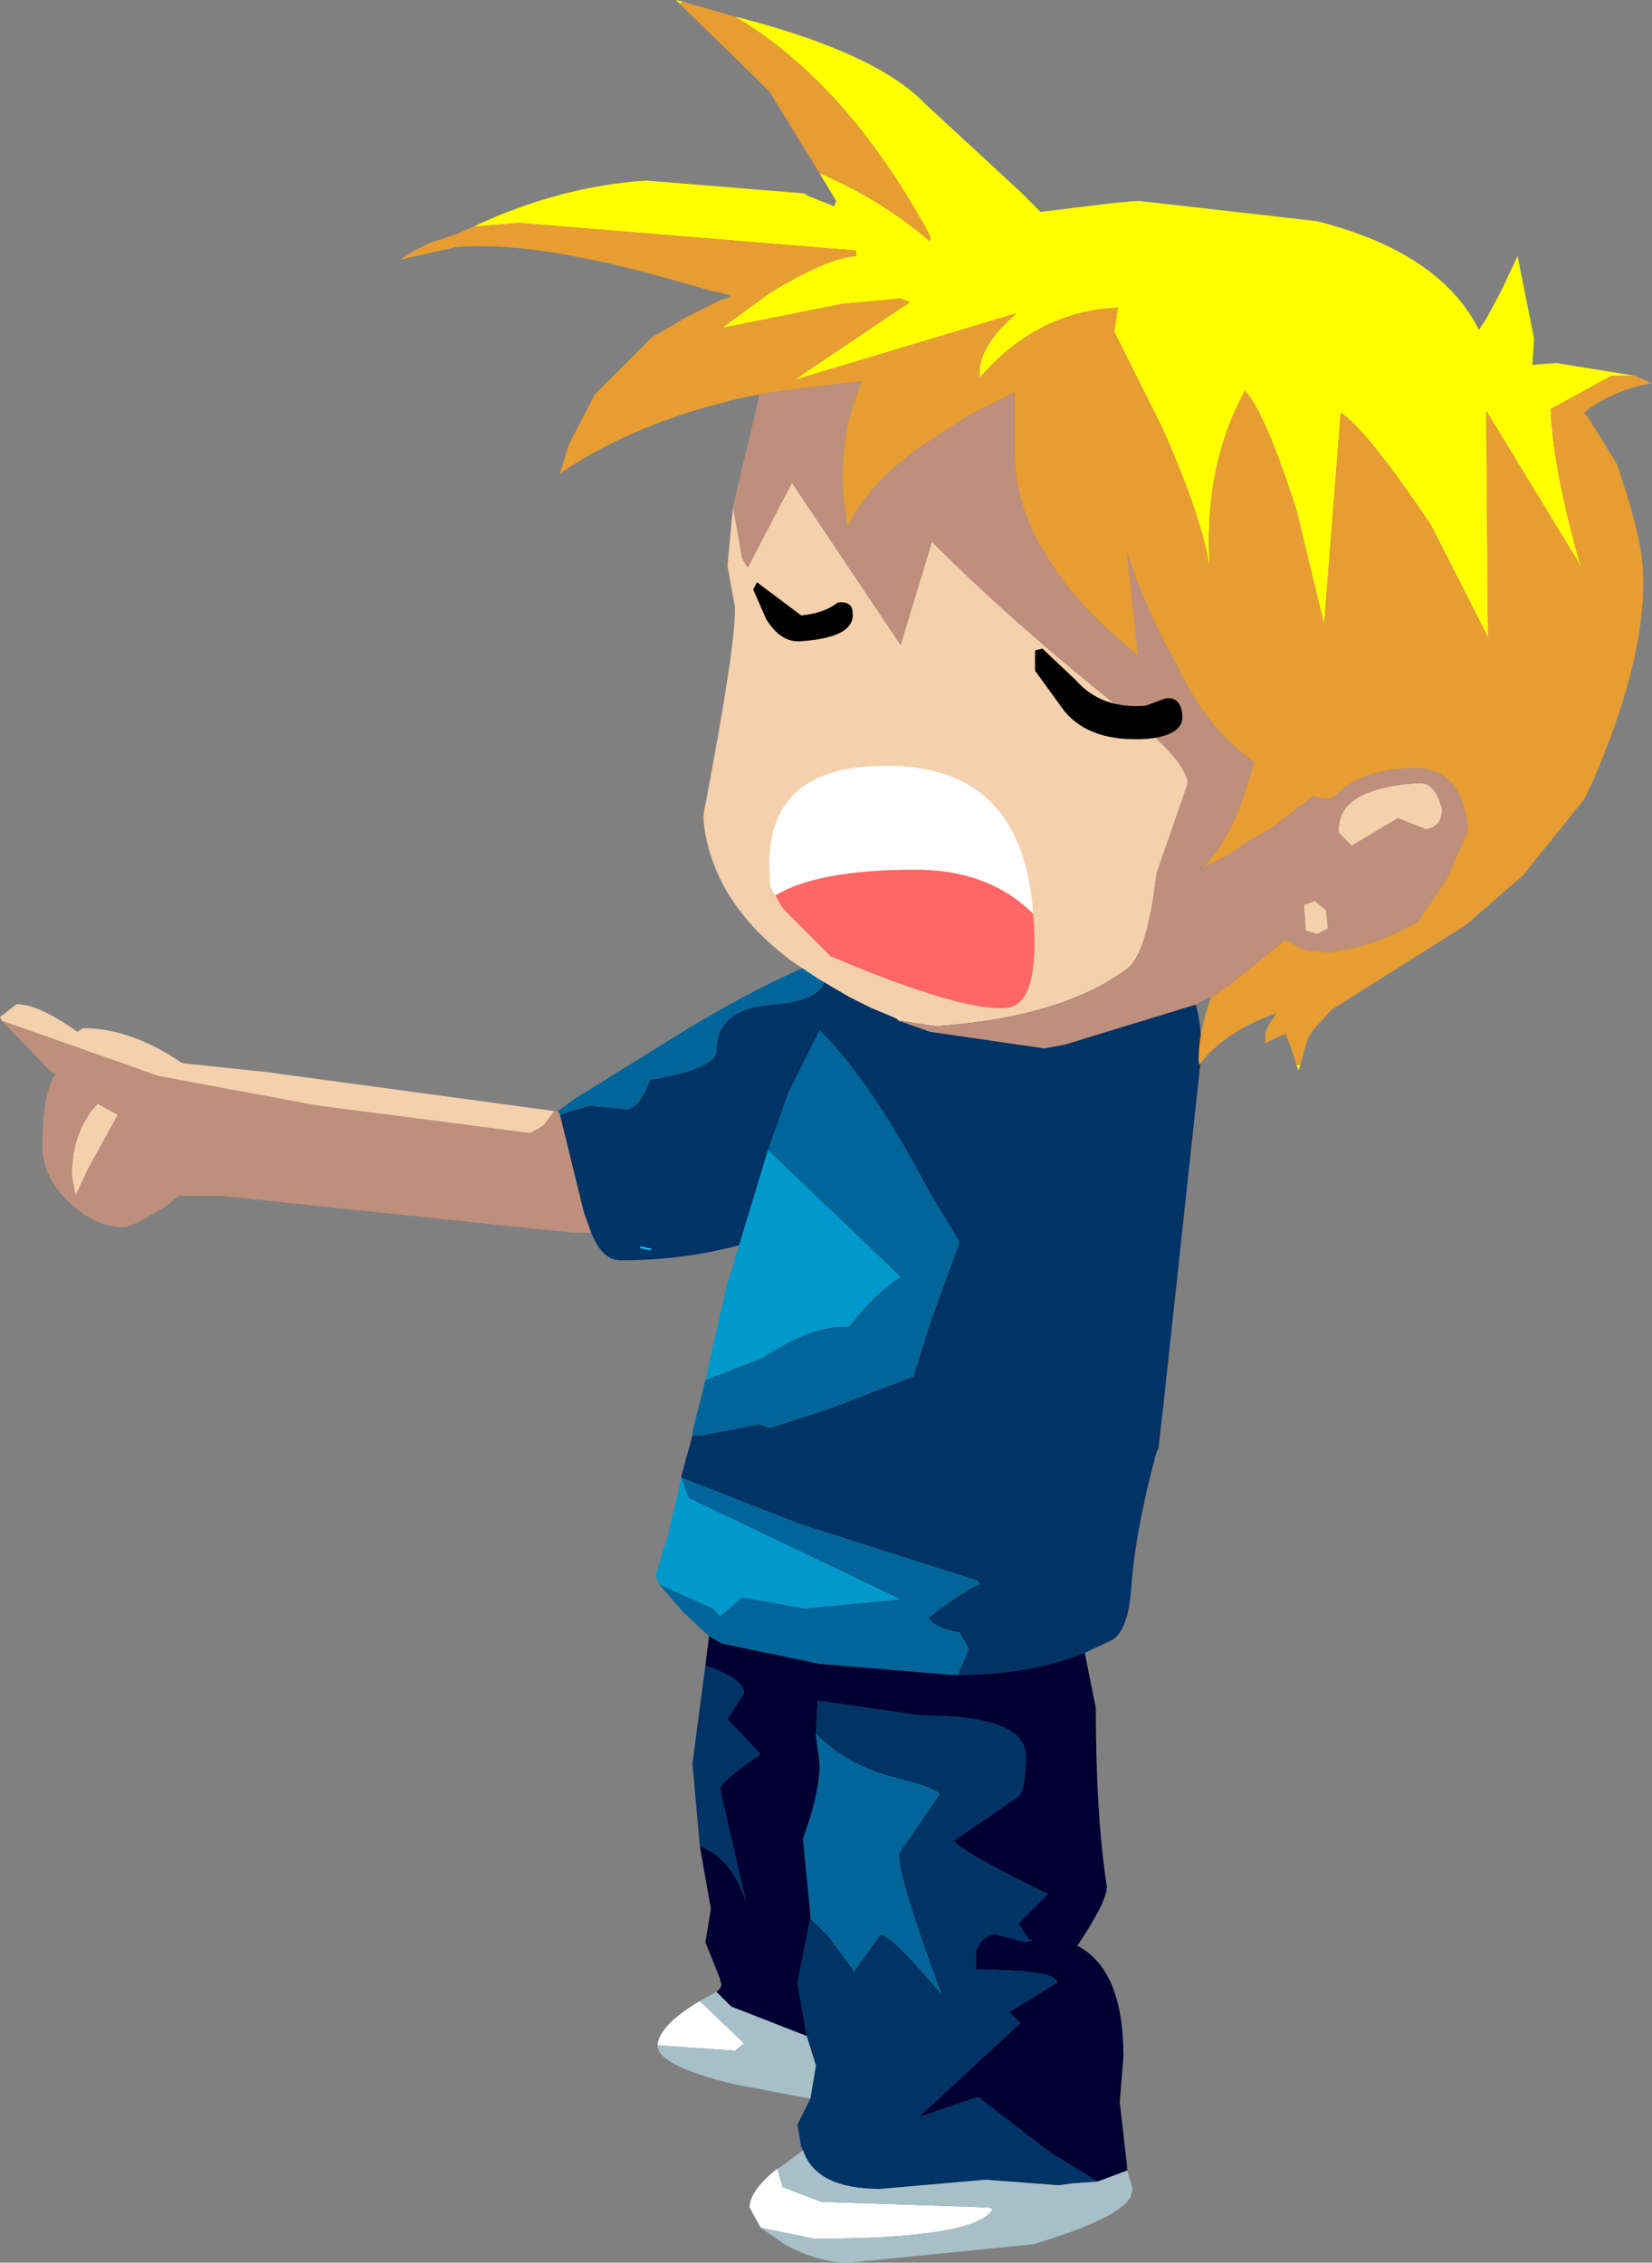
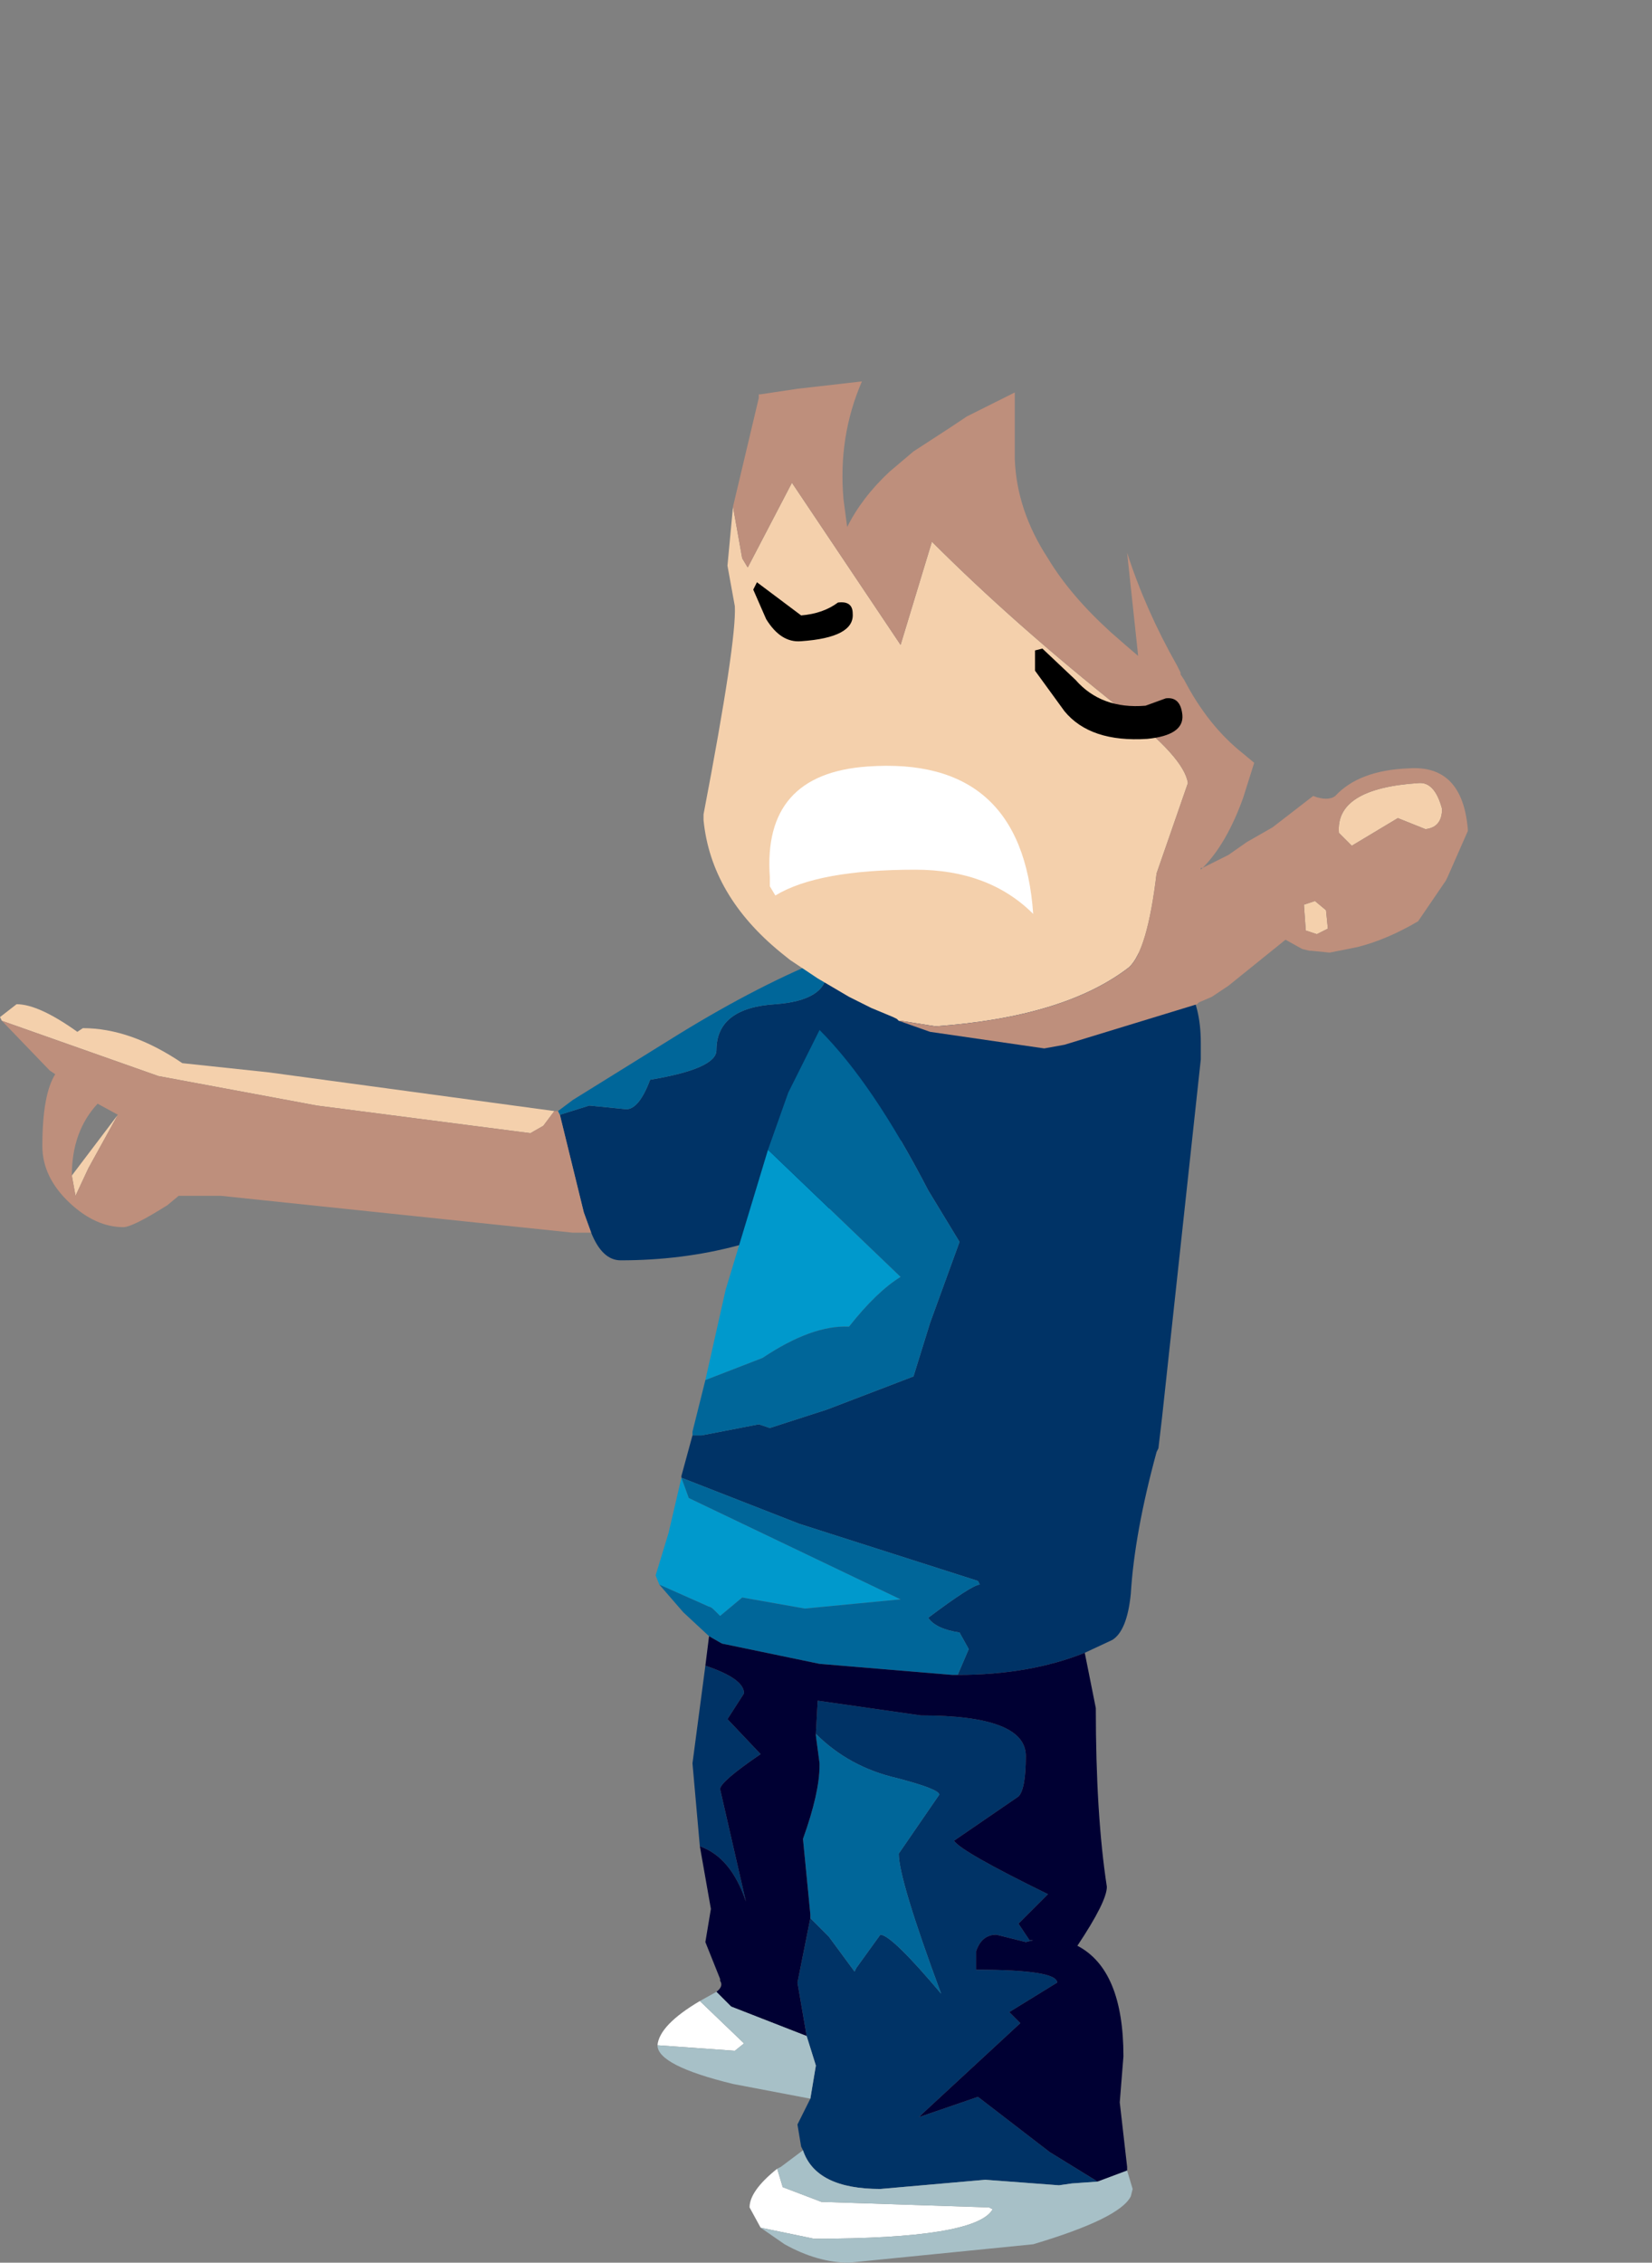
<svg xmlns="http://www.w3.org/2000/svg" height="61.4px" width="44.85px">
  <rect width="100%" height="100%" fill="#808080" stroke="none" />
  <g transform="matrix(1.0, 0.0, 0.0, 1.0, 22.55, 32.5)">
    <path d="M0.0 -6.55 L0.15 -6.65 1.4 -7.1 2.3 -6.35 Q3.25 -5.4 3.25 -4.75 3.25 -4.0 2.45 -2.45 1.5 -0.65 0.3 0.1 -2.35 1.7 -5.7 1.7 -6.2 1.7 -6.5 0.95 L-6.7 0.4 -7.35 -2.25 -6.55 -2.5 -5.55 -2.4 Q-5.2 -2.4 -4.9 -3.2 -3.1 -3.5 -3.1 -4.0 -3.1 -5.15 -1.5 -5.25 -0.15 -5.35 -0.1 -6.1 L0.0 -6.55" fill="#003366" fill-rule="evenodd" stroke="none" />
-     <path d="M-22.5 -4.8 L-22.55 -4.9 -22.1 -5.25 Q-21.5 -5.25 -20.45 -4.5 L-20.3 -4.6 Q-19.0 -4.6 -17.6 -3.65 L-15.25 -3.4 -7.5 -2.35 -7.65 -2.15 -7.8 -1.95 -8.15 -1.75 -13.95 -2.5 -18.25 -3.3 -22.5 -4.8 M-20.6 -0.6 Q-20.6 -1.8 -19.9 -2.55 L-19.35 -2.25 -20.15 -0.8 -20.5 -0.05 -20.6 -0.6" fill="#f4d0ac" fill-rule="evenodd" stroke="none" />
+     <path d="M-22.5 -4.8 L-22.55 -4.9 -22.1 -5.25 Q-21.5 -5.25 -20.45 -4.5 L-20.3 -4.6 Q-19.0 -4.6 -17.6 -3.65 L-15.25 -3.4 -7.5 -2.35 -7.65 -2.15 -7.8 -1.95 -8.15 -1.75 -13.95 -2.5 -18.25 -3.3 -22.5 -4.8 M-20.6 -0.6 L-19.35 -2.25 -20.15 -0.8 -20.5 -0.05 -20.6 -0.6" fill="#f4d0ac" fill-rule="evenodd" stroke="none" />
    <path d="M-6.5 0.95 L-7.0 0.95 -16.55 -0.05 -17.7 -0.05 -18.0 0.2 Q-18.95 0.8 -19.2 0.8 -19.95 0.8 -20.65 0.15 -21.4 -0.55 -21.4 -1.4 -21.4 -2.8 -21.05 -3.35 L-21.2 -3.45 -22.5 -4.8 -18.25 -3.3 -13.95 -2.5 -8.15 -1.75 -7.8 -1.95 -7.65 -2.15 -7.5 -2.35 -7.4 -2.35 -7.35 -2.25 -6.7 0.4 -6.5 0.95 M-20.6 -0.6 L-20.5 -0.05 -20.15 -0.8 -19.35 -2.25 -19.9 -2.55 Q-20.6 -1.8 -20.6 -0.6" fill="#be8f7c" fill-rule="evenodd" stroke="none" />
    <path d="M-7.4 -2.35 L-7.0 -2.65 -4.1 -4.45 Q-1.9 -5.8 0.0 -6.55 L-0.1 -6.1 Q-0.15 -5.35 -1.5 -5.25 -3.1 -5.15 -3.1 -4.0 -3.1 -3.5 -4.9 -3.2 -5.2 -2.4 -5.55 -2.4 L-6.55 -2.5 -7.35 -2.25 -7.4 -2.35" fill="#006699" fill-rule="evenodd" stroke="none" />
    <path d="M-4.65 10.5 L-4.75 10.25 -4.4 9.1 -4.05 7.6 -3.85 8.15 1.9 10.9 -0.7 11.15 -2.4 10.85 -3.0 11.35 -3.15 11.2 Q-3.25 11.1 -3.3 11.1 L-4.65 10.5 M-3.4 4.95 L-2.85 2.5 -1.7 -1.3 1.9 2.15 Q1.25 2.55 0.5 3.5 -0.5 3.45 -1.85 4.35 L-3.4 4.95" fill="#0099cc" fill-rule="evenodd" stroke="none" />
    <path d="M-0.3 -4.55 Q1.45 -7.55 3.7 -7.55 L8.45 -6.6 Q10.05 -6.2 10.05 -4.2 L10.05 -3.75 9.0 5.95 8.9 6.8 8.85 6.9 Q8.25 9.1 8.15 10.75 8.05 11.75 7.65 12.0 L6.9 12.35 Q5.4 12.95 3.45 12.95 L3.75 12.25 3.5 11.8 Q2.85 11.7 2.65 11.4 3.85 10.5 4.05 10.5 L4.0 10.4 -0.85 8.85 -4.05 7.6 -4.05 7.55 -3.75 6.45 -3.5 6.45 -1.95 6.15 -1.65 6.25 -0.1 5.75 1.6 5.1 2.25 4.85 2.7 3.4 3.5 1.2 2.65 -0.2 Q1.15 -3.1 -0.3 -4.55 M-0.75 25.85 L-0.8 25.75 -0.9 25.15 -0.55 24.45 -0.4 23.55 -0.65 22.75 -0.9 21.3 -0.55 19.55 -0.05 20.05 0.65 21.0 0.7 20.9 1.35 20.0 Q1.65 20.0 3.0 21.6 1.85 18.5 1.85 17.8 L2.95 16.2 Q2.95 16.05 1.8 15.75 0.5 15.45 -0.4 14.55 L-0.35 13.65 2.45 14.05 Q5.3 14.05 5.3 15.15 5.3 16.05 5.1 16.25 L3.35 17.45 Q3.55 17.75 5.9 18.9 L5.1 19.7 5.4 20.15 5.5 20.15 5.3 20.2 4.5 20.0 Q4.1 20.0 3.95 20.45 L3.95 20.95 Q6.15 20.95 6.15 21.3 L4.85 22.1 5.15 22.4 2.5 24.85 2.4 24.95 4.0 24.4 5.95 25.9 7.25 26.7 6.55 26.75 6.2 26.8 4.2 26.65 1.35 26.9 Q-0.4 26.9 -0.75 25.85 M-3.55 17.6 L-3.75 15.35 -3.4 12.7 Q-2.35 13.05 -2.35 13.45 L-2.8 14.15 -1.9 15.1 Q-3.0 15.85 -3.0 16.05 L-2.3 19.1 -2.3 19.15 -2.3 19.1 Q-2.7 17.9 -3.55 17.6" fill="#003366" fill-rule="evenodd" stroke="none" />
    <path d="M-1.9 27.95 L-2.2 27.4 Q-2.2 26.95 -1.45 26.35 L-1.3 26.85 -0.25 27.25 4.3 27.4 4.4 27.45 Q3.95 28.25 -0.45 28.25 L-1.9 27.95 M-4.7 23.0 Q-4.65 22.45 -3.55 21.8 L-2.35 22.95 -2.6 23.15 -4.7 23.0" fill="#ffffff" fill-rule="evenodd" stroke="none" />
    <path d="M-3.3 11.9 L-4.0 11.25 -4.65 10.5 -3.3 11.1 Q-3.25 11.1 -3.15 11.2 L-3.0 11.35 -2.4 10.85 -0.7 11.15 1.9 10.9 -3.85 8.15 -4.05 7.6 -0.85 8.85 4.0 10.4 4.05 10.5 Q3.85 10.5 2.65 11.4 2.85 11.7 3.5 11.8 L3.75 12.25 3.45 12.95 3.3 12.95 -0.3 12.65 -2.95 12.1 -3.3 11.9 M-3.75 6.45 L-3.75 6.35 -3.4 4.95 -1.85 4.35 Q-0.5 3.45 0.5 3.5 1.25 2.55 1.9 2.15 L-1.7 -1.3 -1.15 -2.85 -0.3 -4.55 Q1.15 -3.1 2.65 -0.2 L3.5 1.2 2.7 3.4 2.25 4.85 1.6 5.1 -0.1 5.75 -1.65 6.25 -1.95 6.15 -3.5 6.45 -3.75 6.45 M-0.55 19.55 L-0.55 19.45 -0.75 17.4 Q-0.3 16.15 -0.3 15.4 L-0.3 15.35 -0.4 14.6 -0.4 14.55 Q0.5 15.45 1.8 15.75 2.95 16.05 2.95 16.2 L1.85 17.8 Q1.85 18.5 3.0 21.6 1.65 20.0 1.35 20.0 L0.7 20.9 0.65 21.0 -0.05 20.05 -0.55 19.55" fill="#006699" fill-rule="evenodd" stroke="none" />
    <path d="M6.9 12.35 L7.2 13.85 Q7.2 16.75 7.5 18.7 7.5 19.1 6.7 20.3 7.95 20.95 7.95 23.3 L7.85 24.55 8.05 26.3 8.05 26.4 7.25 26.7 5.95 25.9 4.0 24.4 2.4 24.95 2.5 24.85 5.15 22.4 4.85 22.1 6.15 21.3 Q6.15 20.95 3.95 20.95 L3.95 20.45 Q4.1 20.0 4.5 20.0 L5.3 20.2 5.5 20.15 5.4 20.15 5.1 19.7 5.9 18.9 Q3.55 17.75 3.35 17.45 L5.1 16.25 Q5.3 16.05 5.3 15.15 5.3 14.05 2.45 14.05 L-0.35 13.65 -0.4 14.55 -0.4 14.6 -0.3 15.35 -0.3 15.4 Q-0.3 16.15 -0.75 17.4 L-0.55 19.45 -0.55 19.55 -0.9 21.3 -0.65 22.75 -2.7 21.95 -3.1 21.55 Q-2.9 21.4 -3.0 21.25 L-3.0 21.2 -3.4 20.2 -3.25 19.3 -3.55 17.6 Q-2.7 17.9 -2.3 19.1 L-2.3 19.15 -2.3 19.1 -3.0 16.05 Q-3.0 15.85 -1.9 15.1 L-2.8 14.15 -2.35 13.45 Q-2.35 13.05 -3.4 12.7 L-3.3 11.9 -2.95 12.1 -0.3 12.65 3.3 12.95 3.45 12.95 Q5.4 12.95 6.9 12.35" fill="#000033" fill-rule="evenodd" stroke="none" />
    <path d="M8.05 26.4 L8.2 26.9 8.15 27.1 Q7.85 27.7 5.5 28.4 L0.5 28.9 Q-0.35 28.9 -1.25 28.4 L-1.9 27.95 -0.45 28.25 Q3.95 28.25 4.4 27.45 L4.3 27.4 -0.25 27.25 -1.3 26.85 -1.45 26.35 -1.35 26.3 -0.75 25.85 Q-0.4 26.9 1.35 26.9 L4.2 26.65 6.2 26.8 6.55 26.75 7.25 26.7 8.05 26.4 M-0.55 24.45 L-2.65 24.05 Q-4.7 23.55 -4.7 23.0 L-2.6 23.15 -2.35 22.95 -3.55 21.8 -3.1 21.55 -2.7 21.95 -0.65 22.75 -0.4 23.55 -0.55 24.45" fill="#a7c0c7" fill-rule="evenodd" stroke="none" />
-     <path d="M-4.9 1.4 L-5.15 1.35" fill="none" stroke="#00ccff" stroke-linecap="round" stroke-linejoin="round" stroke-width="0.05" />
-     <path d="M21.85 -22.3 L21.2 -22.3 19.55 -21.4 Q19.6 -19.8 20.4 -17.0 L20.3 -17.25 17.8 -21.35 17.85 -15.2 16.3 -18.25 Q14.55 -20.85 13.85 -21.3 L13.4 -15.55 12.65 -18.65 Q11.8 -21.3 11.25 -21.9 10.1 -19.8 10.3 -17.0 10.15 -18.3 9.0 -20.9 L7.7 -23.5 7.8 -24.15 Q5.6 -24.05 4.05 -22.25 3.95 -23.05 5.05 -24.0 L-0.95 -22.2 -0.75 -22.35 2.15 -24.3 1.9 -24.4 0.3 -24.25 -2.95 -23.6 -1.65 -24.55 Q-0.1 -25.5 0.7 -25.55 L0.7 -25.7 -8.45 -26.45 -9.7 -26.35 Q-7.35 -27.45 -5.0 -27.6 L-0.7 -27.25 -0.65 -27.2 0.1 -26.9 0.15 -27.05 -0.3 -27.8 Q1.35 -27.1 2.7 -25.95 L2.7 -26.1 Q0.45 -30.25 -2.6 -32.05 L-2.2 -31.95 Q1.3 -31.0 2.55 -29.7 L5.2 -27.25 5.7 -26.75 7.75 -27.0 8.35 -27.05 13.2 -26.5 Q16.55 -25.65 17.6 -23.55 L17.8 -23.85 18.15 -24.5 18.25 -24.7 18.65 -25.55 19.1 -23.3 19.05 -22.6 19.7 -22.65 21.85 -22.3 M12.65 -3.6 L12.75 -3.6 12.7 -3.45 12.65 -3.6 M-4.1 -32.4 L-4.2 -32.5 -4.0 -32.45 -4.1 -32.4" fill="#ffff00" fill-rule="evenodd" stroke="none" />
    <path d="M-2.65 -18.75 L-2.4 -17.35 -2.25 -17.1 -1.05 -19.4 1.9 -15.0 2.75 -17.8 Q5.0 -15.55 7.9 -13.25 9.6 -11.95 9.7 -11.25 L8.85 -8.8 Q8.6 -6.7 8.1 -6.25 6.35 -4.9 2.85 -4.65 L1.9 -4.8 1.85 -4.8 1.8 -4.85 1.7 -4.9 1.1 -5.15 0.5 -5.45 -0.35 -5.95 -1.1 -6.45 -1.35 -6.65 Q-3.25 -8.2 -3.45 -10.25 L-3.45 -10.4 Q-2.55 -15.1 -2.6 -16.05 L-2.8 -17.15 -2.65 -18.75 M16.6 -10.55 Q16.6 -10.05 16.15 -10.0 L15.4 -10.3 14.15 -9.55 13.8 -9.9 Q13.7 -11.1 15.95 -11.25 16.4 -11.3 16.6 -10.55 M13.45 -7.8 L13.5 -7.3 13.2 -7.15 12.9 -7.25 12.85 -7.95 13.15 -8.05 13.45 -7.8" fill="#f4d0ac" fill-rule="evenodd" stroke="none" />
-     <path d="M-9.7 -26.35 L-8.45 -26.45 0.7 -25.7 0.7 -25.55 Q-0.1 -25.5 -1.65 -24.55 L-2.95 -23.6 0.3 -24.25 1.9 -24.4 2.15 -24.3 -0.75 -22.35 -0.95 -22.2 5.05 -24.0 Q3.95 -23.05 4.05 -22.25 5.6 -24.05 7.8 -24.15 L7.7 -23.5 9.0 -20.9 Q10.15 -18.3 10.3 -17.0 10.1 -19.8 11.25 -21.9 11.8 -21.3 12.65 -18.65 L13.4 -15.55 13.85 -21.3 Q14.55 -20.85 16.3 -18.25 L17.85 -15.2 17.8 -21.35 20.3 -17.25 20.4 -17.0 Q19.6 -19.8 19.55 -21.4 L21.2 -22.3 21.85 -22.3 21.95 -22.25 22.3 -22.1 Q21.4 -21.95 20.65 -21.45 L20.45 -21.3 20.55 -21.2 21.35 -19.9 Q22.0 -18.0 22.05 -17.1 22.2 -14.75 20.65 -11.2 L20.45 -10.8 18.8 -8.75 17.25 -7.4 14.0 -5.35 13.6 -5.1 13.1 -4.55 12.95 -4.3 12.75 -3.6 12.65 -3.6 12.45 -4.2 12.35 -4.45 11.8 -4.2 11.8 -4.45 11.85 -4.6 11.9 -4.7 12.1 -5.0 Q10.75 -4.55 10.0 -3.6 9.95 -4.35 10.3 -5.35 L10.35 -5.45 10.8 -5.75 12.35 -7.0 12.8 -6.75 13.0 -6.7 13.05 -6.7 13.55 -6.65 14.05 -6.75 14.3 -6.8 Q15.1 -7.0 15.95 -7.5 L16.7 -8.6 16.75 -8.7 17.3 -9.95 17.3 -10.0 Q17.15 -11.75 15.7 -11.65 14.35 -11.6 13.7 -10.9 13.5 -10.75 13.1 -10.9 L12.0 -10.05 11.3 -9.65 10.8 -9.3 10.1 -8.95 Q10.75 -9.6 11.2 -10.85 L11.5 -11.8 11.2 -12.05 Q10.25 -12.8 9.6 -14.05 L9.5 -14.2 9.5 -14.25 9.4 -14.45 Q8.55 -15.95 8.05 -17.5 L8.35 -14.7 8.0 -15.0 7.6 -15.35 Q6.5 -16.35 5.9 -17.35 5.05 -18.65 5.0 -20.05 L5.0 -21.65 5.0 -21.85 3.7 -21.2 3.25 -20.9 2.25 -20.25 1.6 -19.7 Q0.85 -19.0 0.45 -18.2 L0.35 -18.95 Q0.2 -20.65 0.85 -22.15 L-0.9 -21.95 -1.9 -21.8 -1.95 -21.8 Q-5.15 -21.15 -7.35 -19.65 L-7.1 -20.45 -6.4 -21.8 -4.85 -23.35 -3.9 -23.9 -3.0 -24.35 -2.7 -24.45 -2.8 -24.5 -2.95 -24.55 -3.2 -24.6 -4.45 -24.95 Q-8.0 -25.95 -10.1 -25.8 L-10.15 -25.8 -11.7 -25.45 -11.3 -25.7 -10.9 -25.9 -10.15 -26.15 -9.7 -26.35 M-2.6 -32.05 Q0.45 -30.25 2.7 -26.1 L2.7 -25.95 Q1.35 -27.1 -0.3 -27.8 L-1.65 -30.0 -2.05 -30.4 -4.1 -32.4 -4.0 -32.45 -2.6 -32.05" fill="#e79d32" fill-rule="evenodd" stroke="none" />
    <path d="M-1.95 -21.8 L-1.9 -21.8 -0.9 -21.95 0.85 -22.15 Q0.2 -20.65 0.35 -18.95 L0.45 -18.2 Q0.85 -19.0 1.6 -19.7 L2.25 -20.25 3.25 -20.9 3.7 -21.2 5.0 -21.85 5.0 -21.65 5.0 -20.05 Q5.05 -18.65 5.9 -17.35 6.5 -16.35 7.6 -15.35 L8.0 -15.0 8.35 -14.7 8.05 -17.5 Q8.55 -15.95 9.4 -14.45 L9.5 -14.25 9.5 -14.2 9.6 -14.05 Q10.25 -12.8 11.2 -12.05 L11.5 -11.8 11.2 -10.85 Q10.75 -9.6 10.1 -8.95 L10.8 -9.3 11.3 -9.65 12.0 -10.05 13.1 -10.9 Q13.5 -10.75 13.7 -10.9 14.35 -11.6 15.7 -11.65 17.15 -11.75 17.3 -10.0 L17.3 -9.95 16.75 -8.7 16.7 -8.6 15.95 -7.5 Q15.1 -7.0 14.3 -6.8 L14.05 -6.75 13.55 -6.65 13.05 -6.7 13.0 -6.7 12.8 -6.75 12.35 -7.0 10.8 -5.75 10.35 -5.45 10.0 -5.3 9.95 -5.25 6.35 -4.15 5.8 -4.05 2.7 -4.5 1.85 -4.8 1.9 -4.8 2.85 -4.65 Q6.35 -4.9 8.1 -6.25 8.6 -6.7 8.85 -8.8 L9.7 -11.25 Q9.6 -11.95 7.9 -13.25 5.0 -15.55 2.75 -17.8 L1.9 -15.0 -1.05 -19.4 -2.25 -17.1 -2.4 -17.35 -2.65 -18.75 -1.95 -21.7 -1.95 -21.8 M10.1 -8.95 L10.05 -8.95 10.05 -8.9 10.1 -8.95 M13.45 -7.8 L13.15 -8.05 12.85 -7.95 12.9 -7.25 13.2 -7.15 13.5 -7.3 13.45 -7.8 M16.6 -10.55 Q16.4 -11.3 15.95 -11.25 13.7 -11.1 13.8 -9.9 L14.15 -9.55 15.4 -10.3 16.15 -10.0 Q16.6 -10.05 16.6 -10.55" fill="#be8f7c" fill-rule="evenodd" stroke="none" />
    <path d="M5.5 -7.7 Q4.3 -8.9 2.3 -8.9 -0.35 -8.9 -1.5 -8.2 L-1.65 -8.45 -1.65 -8.7 Q-1.85 -11.5 1.0 -11.7 5.2 -12.0 5.5 -7.7" fill="#ffffff" fill-rule="evenodd" stroke="none" />
-     <path d="M5.5 -7.7 Q5.7 -5.2 4.75 -5.15 3.55 -5.05 0.0 -6.55 L-1.3 -7.85 -1.5 -8.2 Q-0.35 -8.9 2.3 -8.9 4.3 -8.9 5.5 -7.7" fill="#ff6666" fill-rule="evenodd" stroke="none" />
    <path d="M0.6 -15.85 Q0.65 -15.2 -0.8 -15.1 -1.35 -15.05 -1.75 -15.7 L-2.1 -16.5 -2.0 -16.7 -0.8 -15.8 Q-0.2 -15.85 0.2 -16.15 0.6 -16.2 0.6 -15.85 M5.55 -14.85 L5.75 -14.9 6.65 -14.05 Q7.35 -13.25 8.55 -13.35 L9.1 -13.55 Q9.5 -13.6 9.55 -13.1 9.6 -12.55 8.6 -12.45 7.05 -12.35 6.35 -13.2 L5.55 -14.3 5.55 -14.85" fill="#000000" fill-rule="evenodd" stroke="none" />
  </g>
</svg>